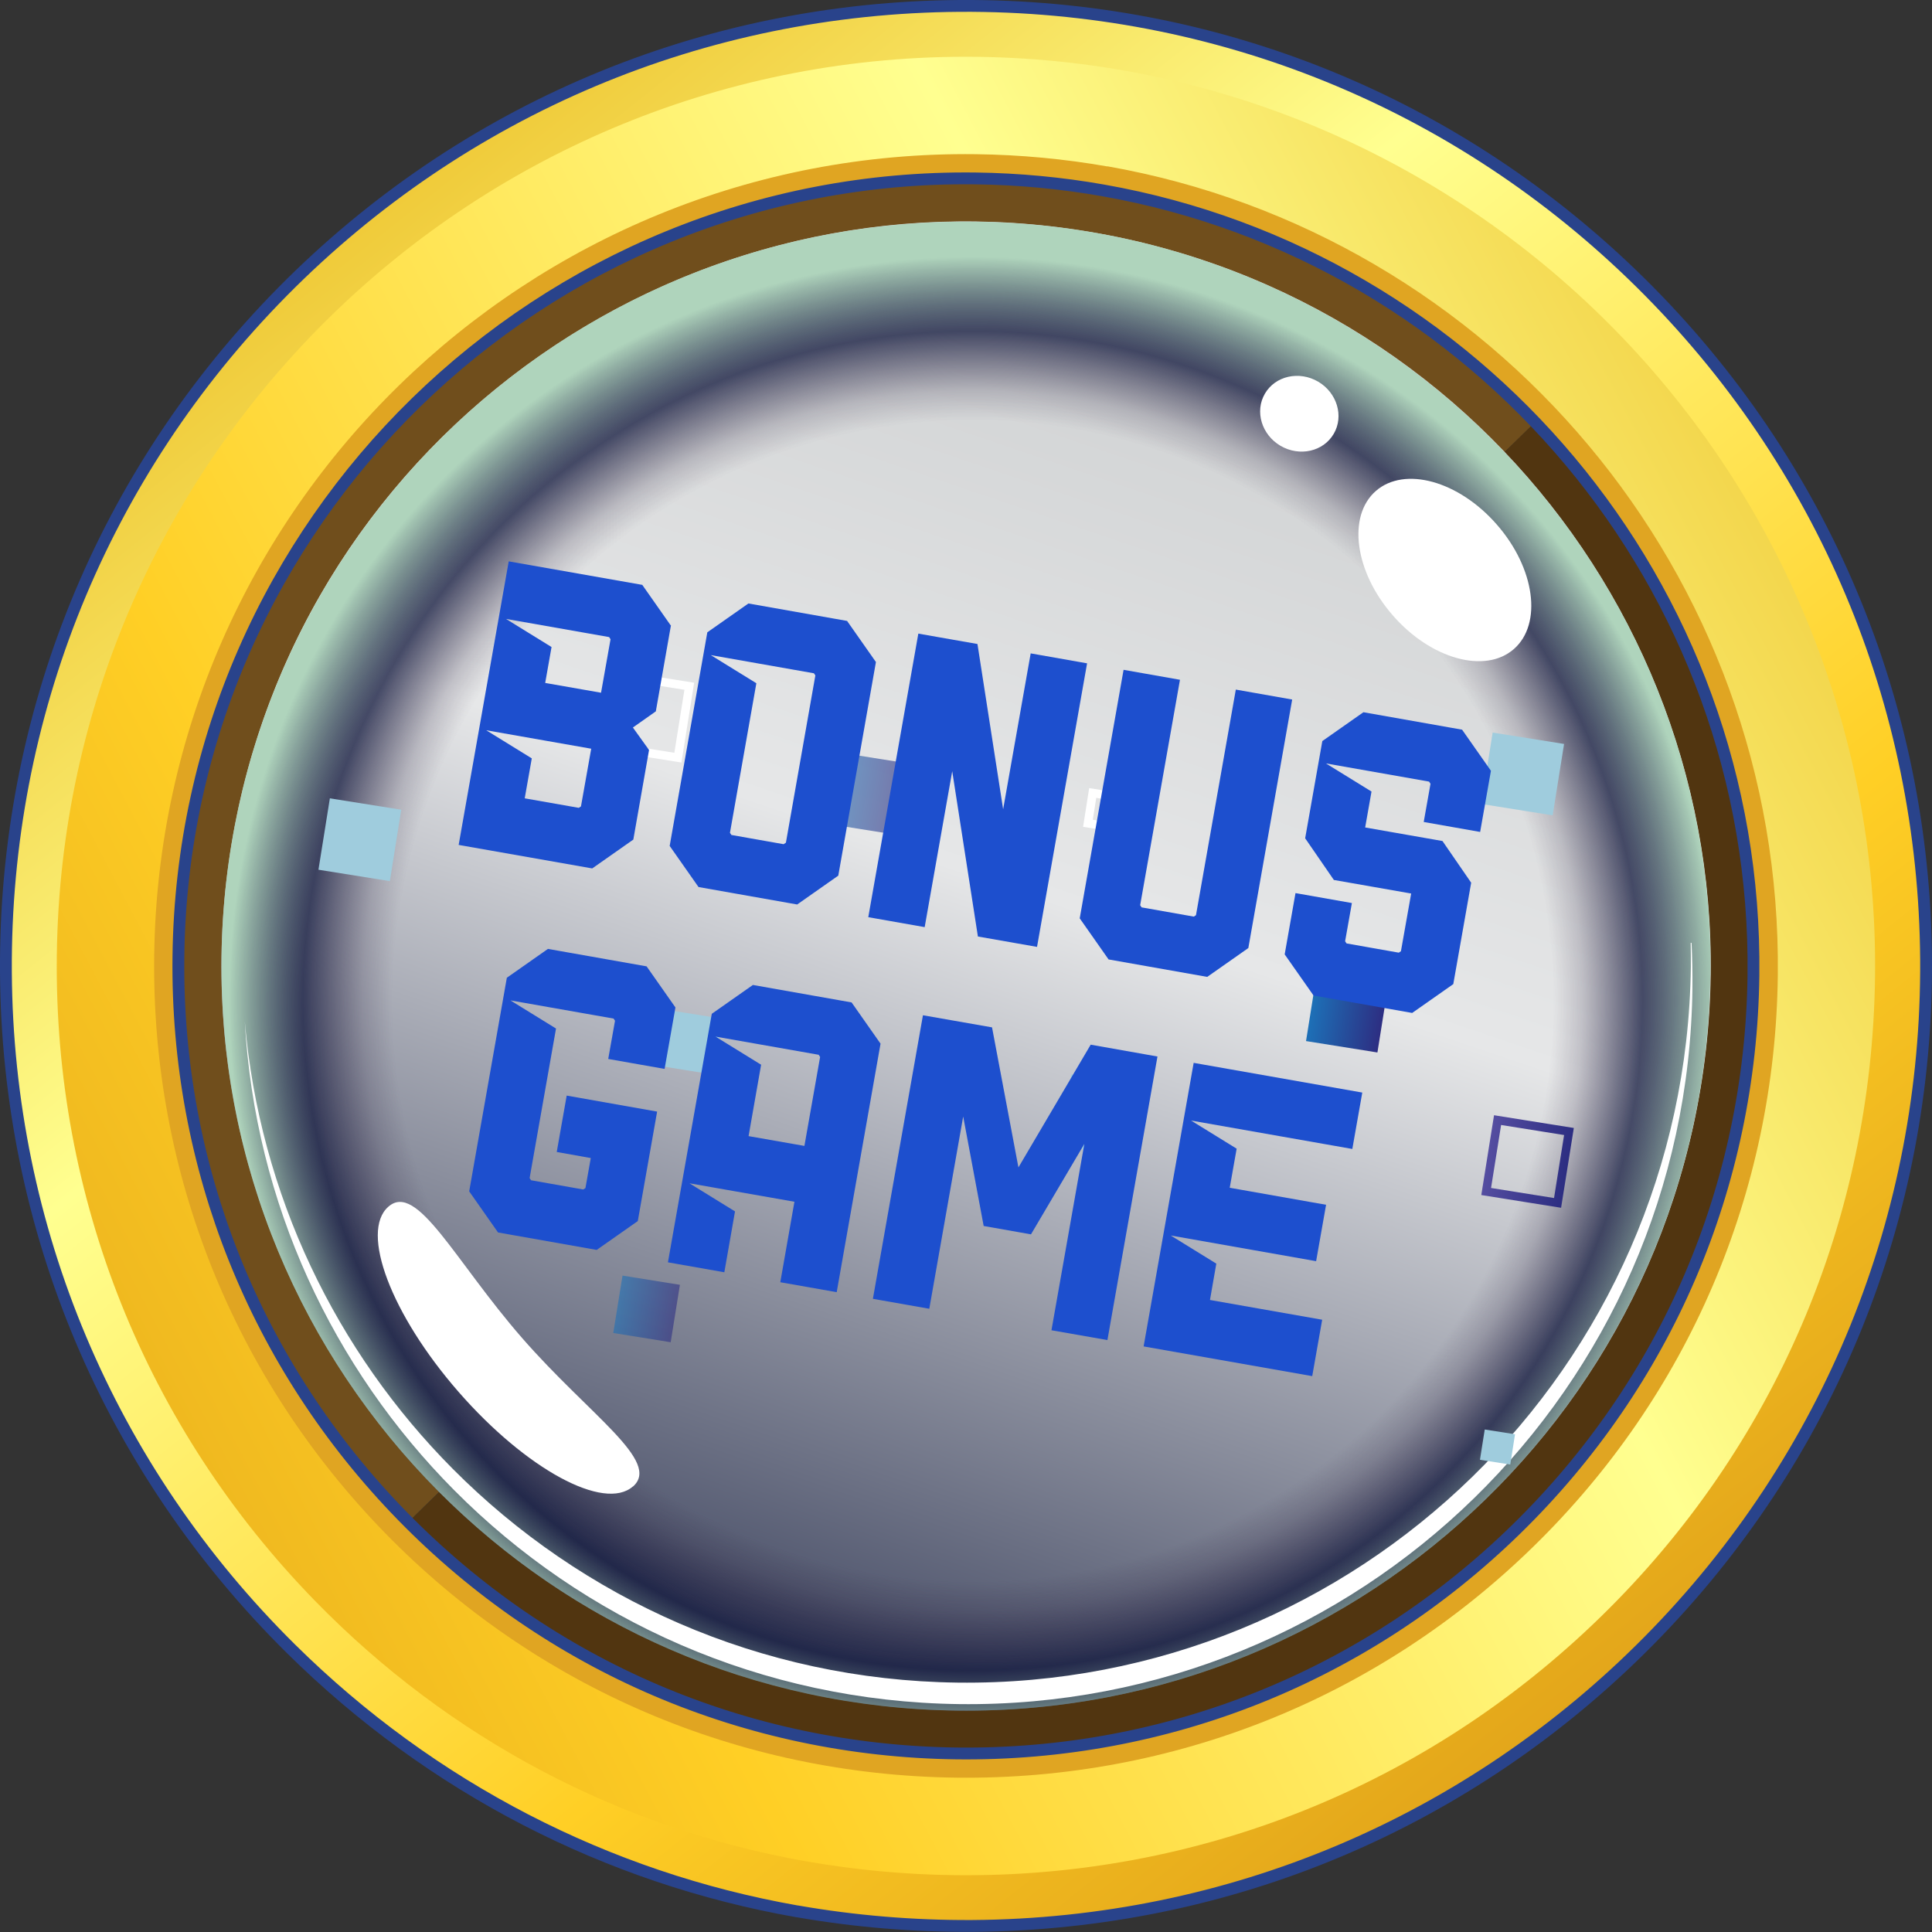
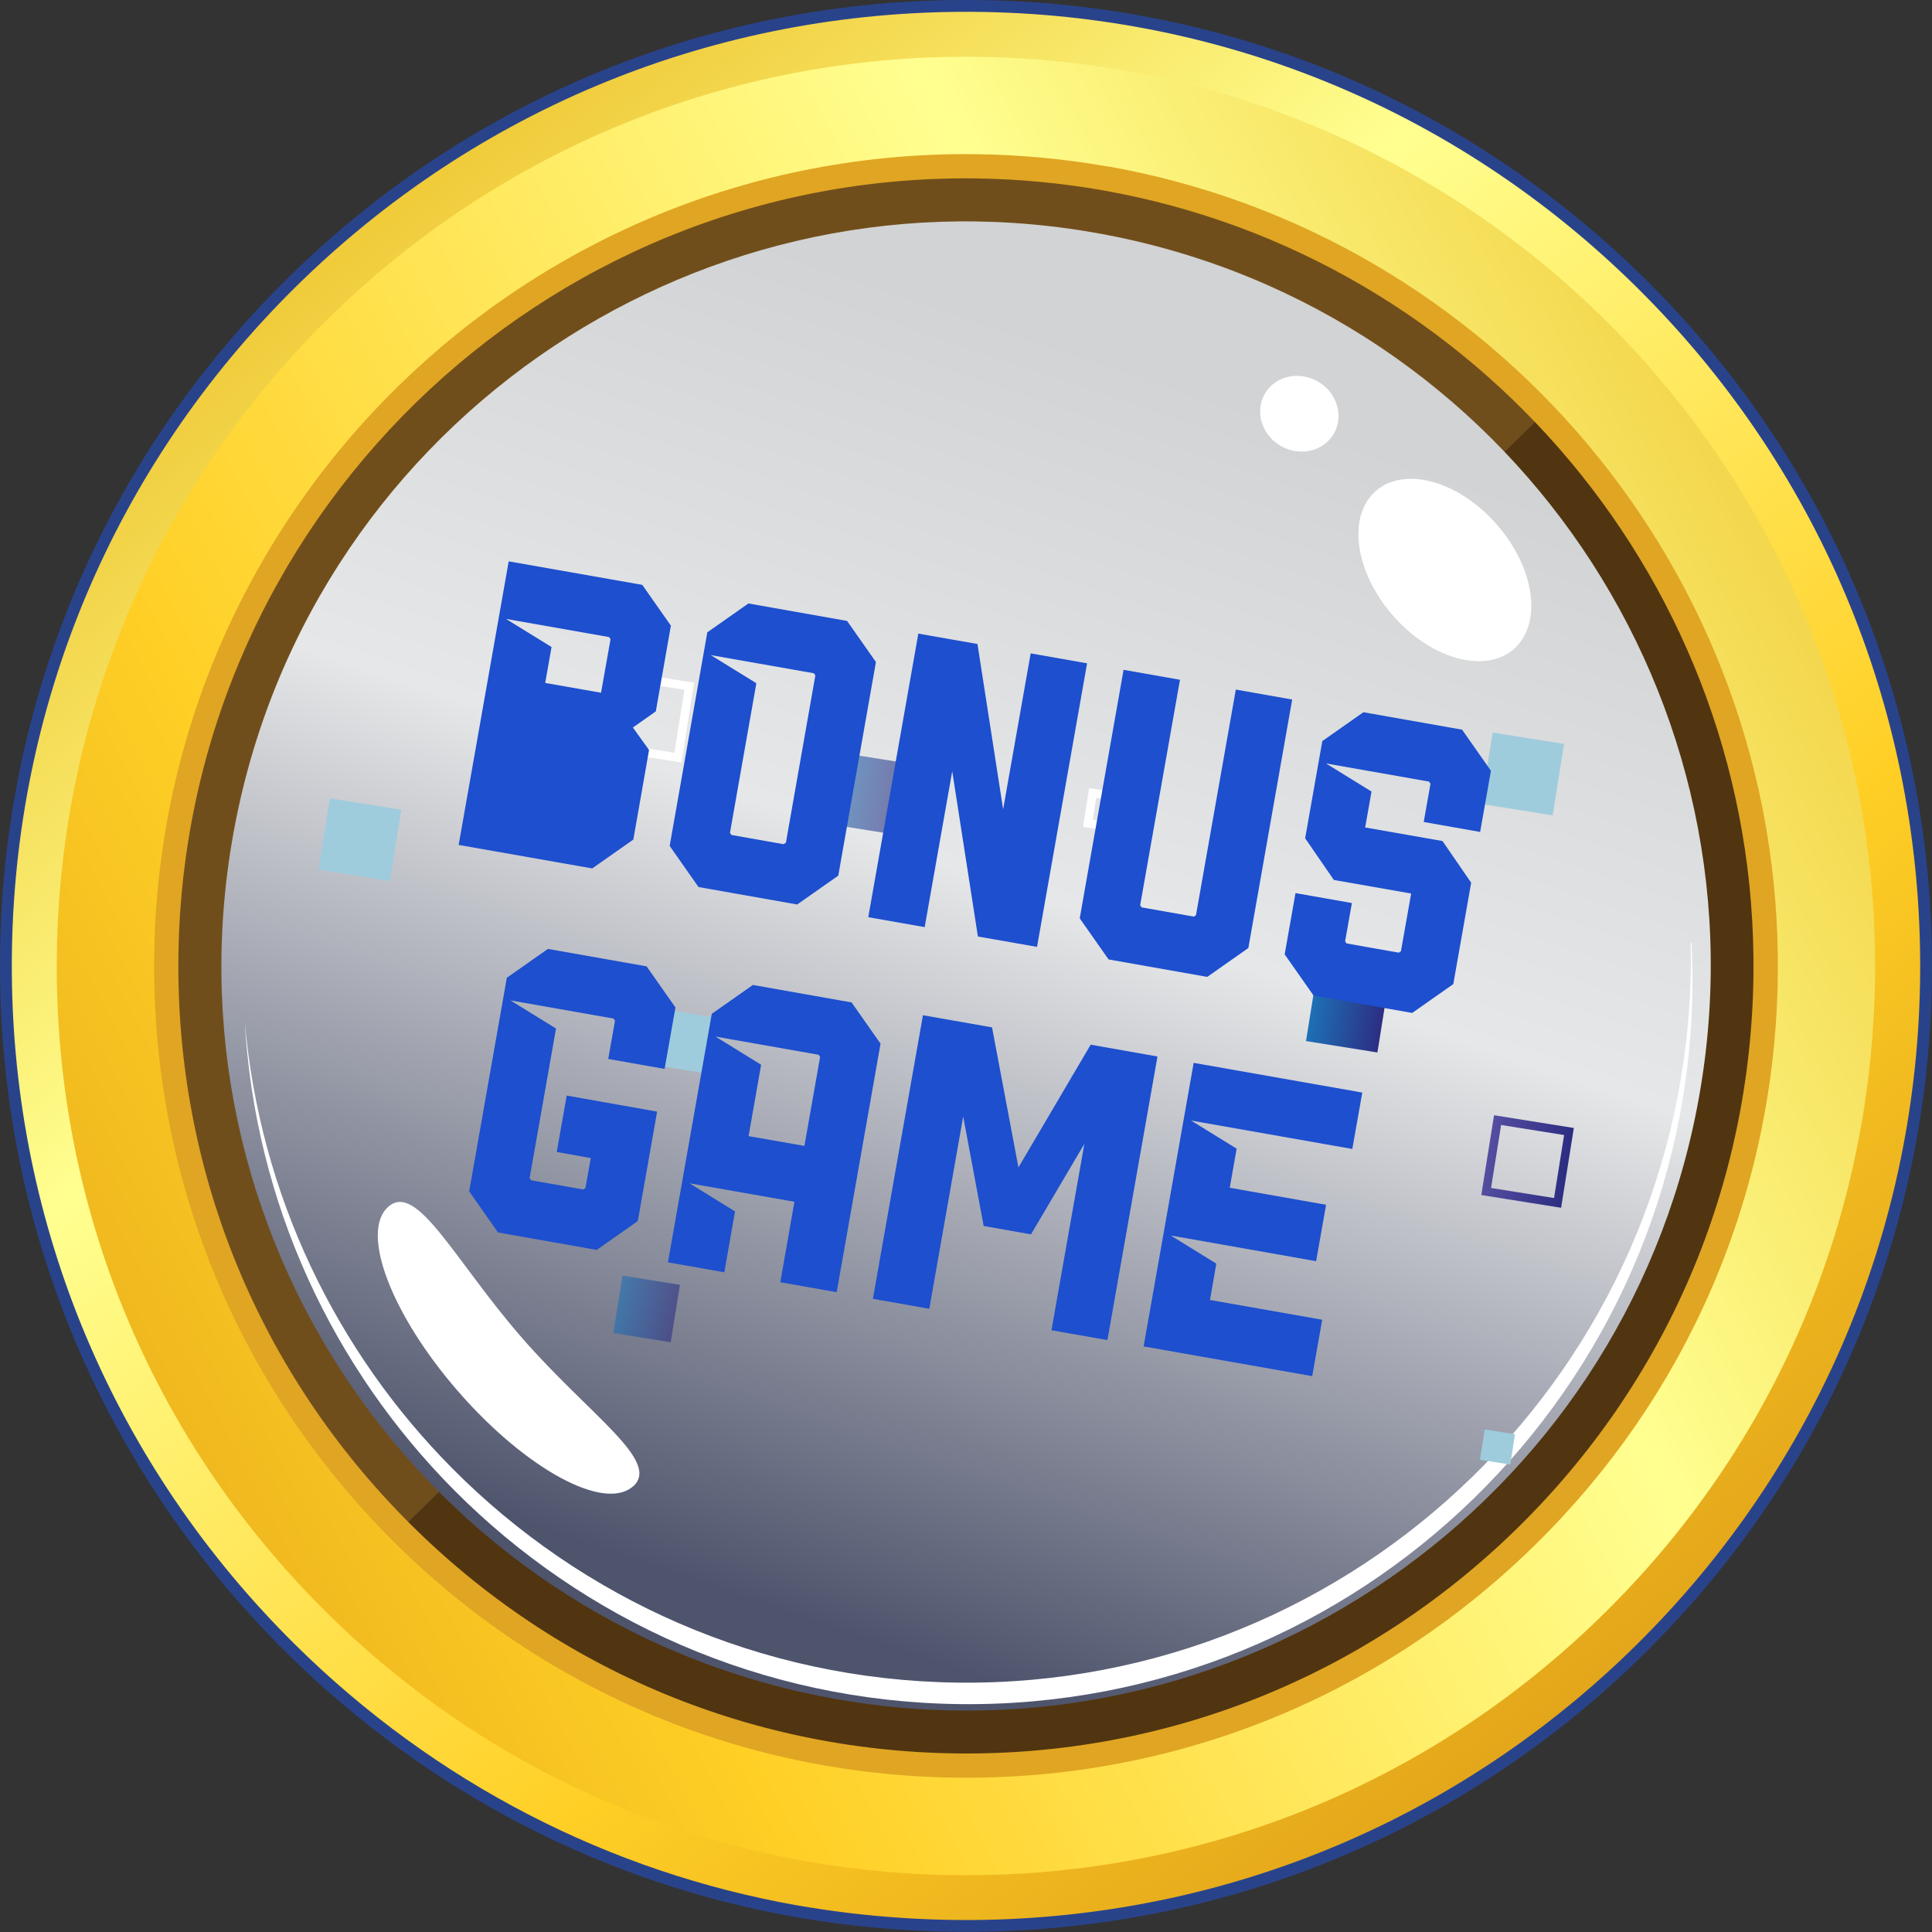
<svg xmlns="http://www.w3.org/2000/svg" xmlns:xlink="http://www.w3.org/1999/xlink" viewBox="0 0 133.95 133.95">
  <rect x="0" y="0" width="133.95" height="133.95" fill="#333333" stroke="none" />
  <defs>
    <style>.cls-1{fill:url(#radial-gradient);mix-blend-mode:screen;}.cls-1,.cls-2,.cls-3,.cls-4{isolation:isolate;}.cls-5{fill:url(#linear-gradient-5);}.cls-6{fill:url(#linear-gradient-3);}.cls-7{fill:url(#linear-gradient-2);}.cls-8{fill:url(#linear-gradient);}.cls-8,.cls-9,.cls-10,.cls-11{stroke-miterlimit:10;}.cls-8,.cls-10{stroke:#29438b;stroke-width:.82px;}.cls-12{fill:#9fccdd;}.cls-13{fill:#e0a522;}.cls-14{fill:#1d4fce;}.cls-15{fill:#fff;}.cls-9{stroke:#fff;}.cls-9,.cls-10,.cls-11{fill:none;}.cls-9,.cls-11{stroke-width:.59px;}.cls-16{mix-blend-mode:color-dodge;}.cls-17{mix-blend-mode:overlay;}.cls-3{fill:url(#linear-gradient-7);}.cls-3,.cls-4{opacity:.6;}.cls-4{fill:url(#linear-gradient-6);}.cls-11{stroke:url(#linear-gradient-4);}.cls-18{fill:#704e1c;}.cls-19{fill:#513510;}</style>
    <linearGradient id="linear-gradient" x1="115.72" y1="6.62" x2="20.07" y2="126.67" gradientTransform="translate(0 134.77) scale(1 -1)" gradientUnits="userSpaceOnUse">
      <stop offset="0" stop-color="#da9917" />
      <stop offset=".32" stop-color="#ffcf25" />
      <stop offset=".68" stop-color="#ffff90" />
      <stop offset="1" stop-color="#ecbf26" />
    </linearGradient>
    <linearGradient id="linear-gradient-2" x1="-19.13" y1="22.43" x2="141.61" y2="107.08" xlink:href="#linear-gradient" />
    <linearGradient id="linear-gradient-3" x1="50.35" y1="18.91" x2="83.6" y2="116.68" gradientTransform="translate(0 134.77) scale(1 -1)" gradientUnits="userSpaceOnUse">
      <stop offset=".05" stop-color="#4e546c" />
      <stop offset=".56" stop-color="#e6e7e8" />
      <stop offset=".92" stop-color="#d1d3d4" />
    </linearGradient>
    <radialGradient id="radial-gradient" cx="-224.23" cy="482.52" fx="-224.23" fy="482.52" r="1" gradientTransform="translate(7141.12 26608.55) rotate(10) scale(51.62 -51.62)" gradientUnits="userSpaceOnUse">
      <stop offset=".78" stop-color="#2f233f" stop-opacity="0" />
      <stop offset=".82" stop-color="#28203f" stop-opacity=".19" />
      <stop offset=".9" stop-color="#141a3f" stop-opacity=".76" />
      <stop offset=".96" stop-color="#728b8a" stop-opacity=".91" />
      <stop offset="1" stop-color="#afd4bc" />
    </radialGradient>
    <linearGradient id="linear-gradient-4" x1="103.18" y1="54.67" x2="108.62" y2="53.8" gradientTransform="translate(0 134.77) scale(1 -1)" gradientUnits="userSpaceOnUse">
      <stop offset="0" stop-color="#544da0" />
      <stop offset="1" stop-color="#2d2e82" />
    </linearGradient>
    <linearGradient id="linear-gradient-5" x1="90.94" y1="65.07" x2="95.89" y2="64.28" gradientTransform="translate(0 134.77) scale(1 -1)" gradientUnits="userSpaceOnUse">
      <stop offset="0" stop-color="#1d70b7" />
      <stop offset="1" stop-color="#2d2e82" />
    </linearGradient>
    <linearGradient id="linear-gradient-6" x1="42.84" y1="44.34" x2="46.82" y2="43.71" xlink:href="#linear-gradient-5" />
    <linearGradient id="linear-gradient-7" x1="57.41" y1="80.19" x2="62.37" y2="79.4" xlink:href="#linear-gradient-5" />
  </defs>
  <g class="cls-2">
    <g id="Layer_2">
      <g id="Layer_1-2">
        <path class="cls-18" d="M67.75,2.86C32.34,2.43,3.28,30.79,2.85,66.2c-.21,17.92,6.95,34.2,18.65,45.97L113.26,22.61c-11.49-11.99-27.6-19.54-45.51-19.75Z" />
        <path class="cls-19" d="M21.51,112.18c11.43,11.5,27.2,18.71,44.69,18.91,35.41.43,64.46-27.94,64.89-63.34.21-17.5-6.61-33.43-17.83-45.14L21.51,112.18Z" />
        <path class="cls-8" d="M55.27,132.52c-13.18-2.32-25.34-8.57-35.07-18.18C7.56,101.85.52,85.18.41,67.4c-.11-17.78,6.7-34.54,19.19-47.19C32.1,7.56,48.77.53,66.55.41c17.79-.11,34.54,6.7,47.19,19.19,12.65,12.49,19.68,29.16,19.8,46.94.11,17.78-6.71,34.54-19.19,47.19-12.49,12.65-29.16,19.68-46.94,19.8-4.11.02-8.16-.32-12.12-1.01h0ZM76.86,11.58c-3.35-.59-6.77-.88-10.24-.86-15.03.09-29.11,6.04-39.67,16.73-10.56,10.69-16.32,24.85-16.22,39.88.09,15.03,6.04,29.11,16.73,39.67,10.69,10.56,24.86,16.32,39.88,16.22,15.03-.09,29.11-6.04,39.67-16.73,10.55-10.69,16.32-24.85,16.22-39.88-.09-15.03-6.04-29.11-16.73-39.67-8.22-8.12-18.49-13.4-29.63-15.36Z" />
        <path class="cls-13" d="M56.22,127.19c-12.5-2.21-23.97-8.23-33.01-17.5-11.41-11.69-17.59-27.12-17.39-43.46.41-33.72,28.17-60.82,61.89-60.41,33.71.4,60.82,28.17,60.41,61.89-.2,16.33-6.74,31.62-18.43,43.02-11.69,11.41-27.12,17.59-43.46,17.39-3.39-.04-6.74-.36-10.01-.93ZM76.48,13.2c-2.88-.51-5.84-.79-8.85-.83-30.11-.37-54.9,23.83-55.26,53.94-.18,14.58,5.34,28.36,15.53,38.8,10.19,10.44,23.84,16.27,38.41,16.46,14.58.18,28.36-5.34,38.8-15.53,10.43-10.18,16.28-23.83,16.46-38.41.33-27.09-19.23-49.87-45.09-54.43h0Z" />
-         <path class="cls-10" d="M56.22,127.19c-12.5-2.21-23.97-8.23-33.01-17.5-11.41-11.69-17.59-27.12-17.39-43.46.41-33.72,28.17-60.82,61.89-60.41,33.71.4,60.82,28.17,60.41,61.89-.2,16.33-6.74,31.62-18.43,43.02-11.69,11.41-27.12,17.59-43.46,17.39-3.39-.04-6.74-.36-10.01-.93ZM76.48,13.2c-2.88-.51-5.84-.79-8.85-.83-30.11-.37-54.9,23.83-55.26,53.94-.18,14.58,5.34,28.36,15.53,38.8,10.19,10.44,23.84,16.27,38.41,16.46,14.58.18,28.36-5.34,38.8-15.53,10.43-10.18,16.28-23.83,16.46-38.41.33-27.09-19.23-49.87-45.09-54.43h0Z" />
        <path class="cls-7" d="M55.89,129.05c-12.89-2.27-24.71-8.49-34.03-18.04-11.76-12.05-18.13-27.96-17.92-44.79C4.36,31.46,32.98,3.52,67.73,3.94c34.75.42,62.69,29.03,62.27,63.79-.21,16.84-6.95,32.59-19,44.35-12.05,11.76-27.96,18.13-44.79,17.93-3.5-.04-6.95-.37-10.32-.96h0ZM76.78,11.54c-2.97-.52-6.01-.81-9.13-.85-31.03-.38-56.58,24.57-56.96,55.6-.18,15.03,5.51,29.23,16.01,40,10.5,10.76,24.57,16.77,39.6,16.96,15.03.18,29.24-5.5,40-16.01,10.76-10.5,16.78-24.56,16.96-39.6.33-27.92-19.83-51.41-46.48-56.11h0Z" />
        <path class="cls-6" d="M75.47,16.06c-13.89-2.32-27.41,1.16-38.1,8.64-10.95,7.67-18.94,19.55-21.31,33.78-4.69,28.12,14.31,54.72,42.43,59.41,14.23,2.37,28.06-1.32,38.87-9.19,10.56-7.68,18.22-19.34,20.54-33.23,4.69-28.12-14.31-54.72-42.43-59.41Z" />
-         <path class="cls-1" d="M118.59,67.6c.17-14.08-5.32-26.91-14.36-36.33-9.25-9.65-22.21-15.73-36.63-15.9-28.51-.34-51.89,22.49-52.24,50.99-.17,14.42,5.59,27.53,15.01,37.01,9.2,9.26,21.89,15.06,35.98,15.23,28.5.35,51.89-22.49,52.23-50.99Z" />
        <g class="cls-16">
          <path class="cls-15" d="M117.27,65.37h-.05c.01.56.01,1.12.01,1.67-.34,27.74-23.09,49.96-50.83,49.62-13.7-.17-26.05-5.81-35.01-14.82-8.07-8.12-13.38-18.98-14.42-31.03.71,12.65,6.13,24.07,14.53,32.52,8.96,9.01,21.31,14.65,35.01,14.82,27.74.34,50.5-21.88,50.83-49.62.01-1.07-.01-2.12-.06-3.17h0Z" />
        </g>
        <g class="cls-17">
          <path class="cls-11" d="M108.78,78.45l-4.95-.79-.79,4.95,4.95.79.79-4.95Z" />
          <path class="cls-12" d="M79.22,75.28l-4.95-.79-.79,4.95,4.95.79.79-4.95Z" />
          <path class="cls-12" d="M108.44,51.58l-4.95-.79-.79,4.95,4.95.79.79-4.95Z" />
          <path class="cls-5" d="M96.29,68.02l-4.95-.79-.79,4.95,4.95.79.79-4.95Z" />
          <path class="cls-12" d="M105.04,99.44l-2.1-.33-.33,2.1,2.1.33.33-2.1Z" />
          <path class="cls-9" d="M77.86,55.31l-2.1-.33-.33,2.1,2.1.33.33-2.1Z" />
          <path class="cls-9" d="M47.79,47.58l-4.95-.79-.79,4.95,4.95.79.79-4.95Z" />
          <path class="cls-12" d="M27.82,56.14l-4.95-.79-.79,4.95,4.95.79.79-4.95Z" />
          <path class="cls-12" d="M50.07,70.63l-3.87-.62-.62,3.87,3.87.62.62-3.87Z" />
          <path class="cls-4" d="M47.14,89.08l-3.98-.64-.64,3.98,3.98.64.64-3.98Z" />
          <path class="cls-12" d="M37.98,40.66l-2.1-.33-.33,2.1,2.1.33.33-2.1Z" />
          <path class="cls-3" d="M62.76,52.9l-4.95-.79-.79,4.95,4.95.79.79-4.95Z" />
        </g>
        <path class="cls-15" d="M43.88,103.06c-1.99,1.74-7.4-1.19-12.08-6.55-4.68-5.36-6.86-11.12-4.87-12.85,1.99-1.74,4.6,3.76,9.28,9.12,4.68,5.36,9.66,8.55,7.67,10.29h0Z" />
        <path class="cls-15" d="M104.96,45c1.99-1.74,1.47-5.6-1.18-8.63-2.64-3.03-6.4-4.07-8.39-2.33-1.99,1.74-1.47,5.6,1.18,8.63,2.64,3.03,6.4,4.07,8.39,2.33Z" />
        <path class="cls-15" d="M92.47,30.08c.72-1.23.23-2.85-1.08-3.62-1.32-.77-2.97-.4-3.69.83-.72,1.23-.23,2.85,1.08,3.62,1.32.77,2.97.4,3.69-.83Z" />
-         <path class="cls-14" d="M46.51,43.4l-1.04,5.92-1.59,1.12,1.12,1.56-1.09,6.21-2.85,2-9.26-1.63,3.47-19.66,9.26,1.63,2,2.85ZM40.28,55.91l.71-4-7.28-1.28,3.16,1.95-.49,2.77,3.75.66.15-.1ZM41.67,48.04l.66-3.72-.1-.15-7.15-1.26,3.16,1.95-.44,2.49,3.88.68ZM58.73,43.05l2,2.85-2.61,14.81-2.85,2-6.84-1.21-2-2.85,2.61-14.81,2.85-2,6.84,1.21ZM54.49,58.42l2.04-11.59-.1-.15-7.15-1.26,3.16,1.95-1.83,10.37.1.15,3.62.64.15-.1ZM75.37,45.99l-3.47,19.66-4.1-.72-1.78-11.46-1.91,10.81-3.91-.69,3.47-19.66,4.1.72,1.78,11.46,1.91-10.81,3.91.69ZM85.68,47.81l3.91.69-3.04,17.23-2.85,2-6.84-1.21-2-2.85,3.04-17.23,3.91.69-2.76,15.63.1.15,3.62.64.15-.1,2.76-15.63ZM102.62,57.68l-3.91-.69.47-2.65-.1-.15-7.15-1.26,3.16,1.95-.44,2.49,5.36.94,1.99,2.89-1.24,7.03-2.85,2-6.84-1.21-2-2.85.75-4.25,3.91.69-.47,2.65.1.15,3.62.64.15-.1.71-4-5.36-.94-1.99-2.89,1.19-6.74,2.85-2,6.84,1.21,2,2.85-.75,4.25ZM46.08,74.11l-3.91-.69.47-2.65-.1-.15-7.15-1.26,3.16,1.95-1.83,10.37.1.15,3.62.64.15-.1.37-2.08-2.36-.42.69-3.91,6.27,1.11-1.34,7.59-2.85,2-6.84-1.21-2-2.85,2.61-14.81,2.85-2,6.84,1.21,2,2.85-.75,4.25ZM59.05,69.51l2,2.85-3.04,17.23-3.91-.69.98-5.58-7.28-1.28,3.16,1.95-.74,4.22-3.91-.69,3.04-17.23,2.85-2,6.84,1.21ZM55.77,79.46l1.09-6.18-.1-.15-7.15-1.26,3.16,1.95-.87,4.95,3.88.68ZM75.62,72.43l4.63.82-3.47,19.66-3.88-.68,2.28-12.92-3.7,6.27-3.28-.58-1.42-7.59-2.35,13.33-3.91-.69,3.47-19.66,4.79.84,1.83,9.71,5.01-8.51ZM93.76,79.66l-11.18-1.97,3.16,1.95-.48,2.71,6.68,1.18-.69,3.91-10.08-1.78,3.16,1.95-.44,2.52,7.78,1.37-.69,3.91-11.69-2.06,3.47-19.66,11.69,2.06-.69,3.91Z" />
+         <path class="cls-14" d="M46.51,43.4l-1.04,5.92-1.59,1.12,1.12,1.56-1.09,6.21-2.85,2-9.26-1.63,3.47-19.66,9.26,1.63,2,2.85ZM40.28,55.91ZM41.67,48.04l.66-3.72-.1-.15-7.15-1.26,3.16,1.95-.44,2.49,3.88.68ZM58.73,43.05l2,2.85-2.61,14.81-2.85,2-6.84-1.21-2-2.85,2.61-14.81,2.85-2,6.84,1.21ZM54.49,58.42l2.04-11.59-.1-.15-7.15-1.26,3.16,1.95-1.83,10.37.1.15,3.62.64.15-.1ZM75.37,45.99l-3.47,19.66-4.1-.72-1.78-11.46-1.91,10.81-3.91-.69,3.47-19.66,4.1.72,1.78,11.46,1.91-10.81,3.91.69ZM85.68,47.81l3.91.69-3.04,17.23-2.85,2-6.84-1.21-2-2.85,3.04-17.23,3.91.69-2.76,15.63.1.15,3.62.64.15-.1,2.76-15.63ZM102.62,57.68l-3.91-.69.47-2.65-.1-.15-7.15-1.26,3.16,1.95-.44,2.49,5.36.94,1.99,2.89-1.24,7.03-2.85,2-6.84-1.21-2-2.85.75-4.25,3.91.69-.47,2.65.1.15,3.62.64.15-.1.71-4-5.36-.94-1.99-2.89,1.19-6.74,2.85-2,6.84,1.21,2,2.85-.75,4.25ZM46.08,74.11l-3.91-.69.47-2.65-.1-.15-7.15-1.26,3.16,1.95-1.83,10.37.1.15,3.62.64.15-.1.37-2.08-2.36-.42.69-3.91,6.27,1.11-1.34,7.59-2.85,2-6.84-1.21-2-2.85,2.61-14.81,2.85-2,6.84,1.21,2,2.85-.75,4.25ZM59.05,69.51l2,2.85-3.04,17.23-3.91-.69.98-5.58-7.28-1.28,3.16,1.95-.74,4.22-3.91-.69,3.04-17.23,2.85-2,6.84,1.21ZM55.77,79.46l1.09-6.18-.1-.15-7.15-1.26,3.16,1.95-.87,4.95,3.88.68ZM75.62,72.43l4.63.82-3.47,19.66-3.88-.68,2.28-12.92-3.7,6.27-3.28-.58-1.42-7.59-2.35,13.33-3.91-.69,3.47-19.66,4.79.84,1.83,9.71,5.01-8.51ZM93.76,79.66l-11.18-1.97,3.16,1.95-.48,2.71,6.68,1.18-.69,3.91-10.08-1.78,3.16,1.95-.44,2.52,7.78,1.37-.69,3.91-11.69-2.06,3.47-19.66,11.69,2.06-.69,3.91Z" />
      </g>
    </g>
  </g>
</svg>